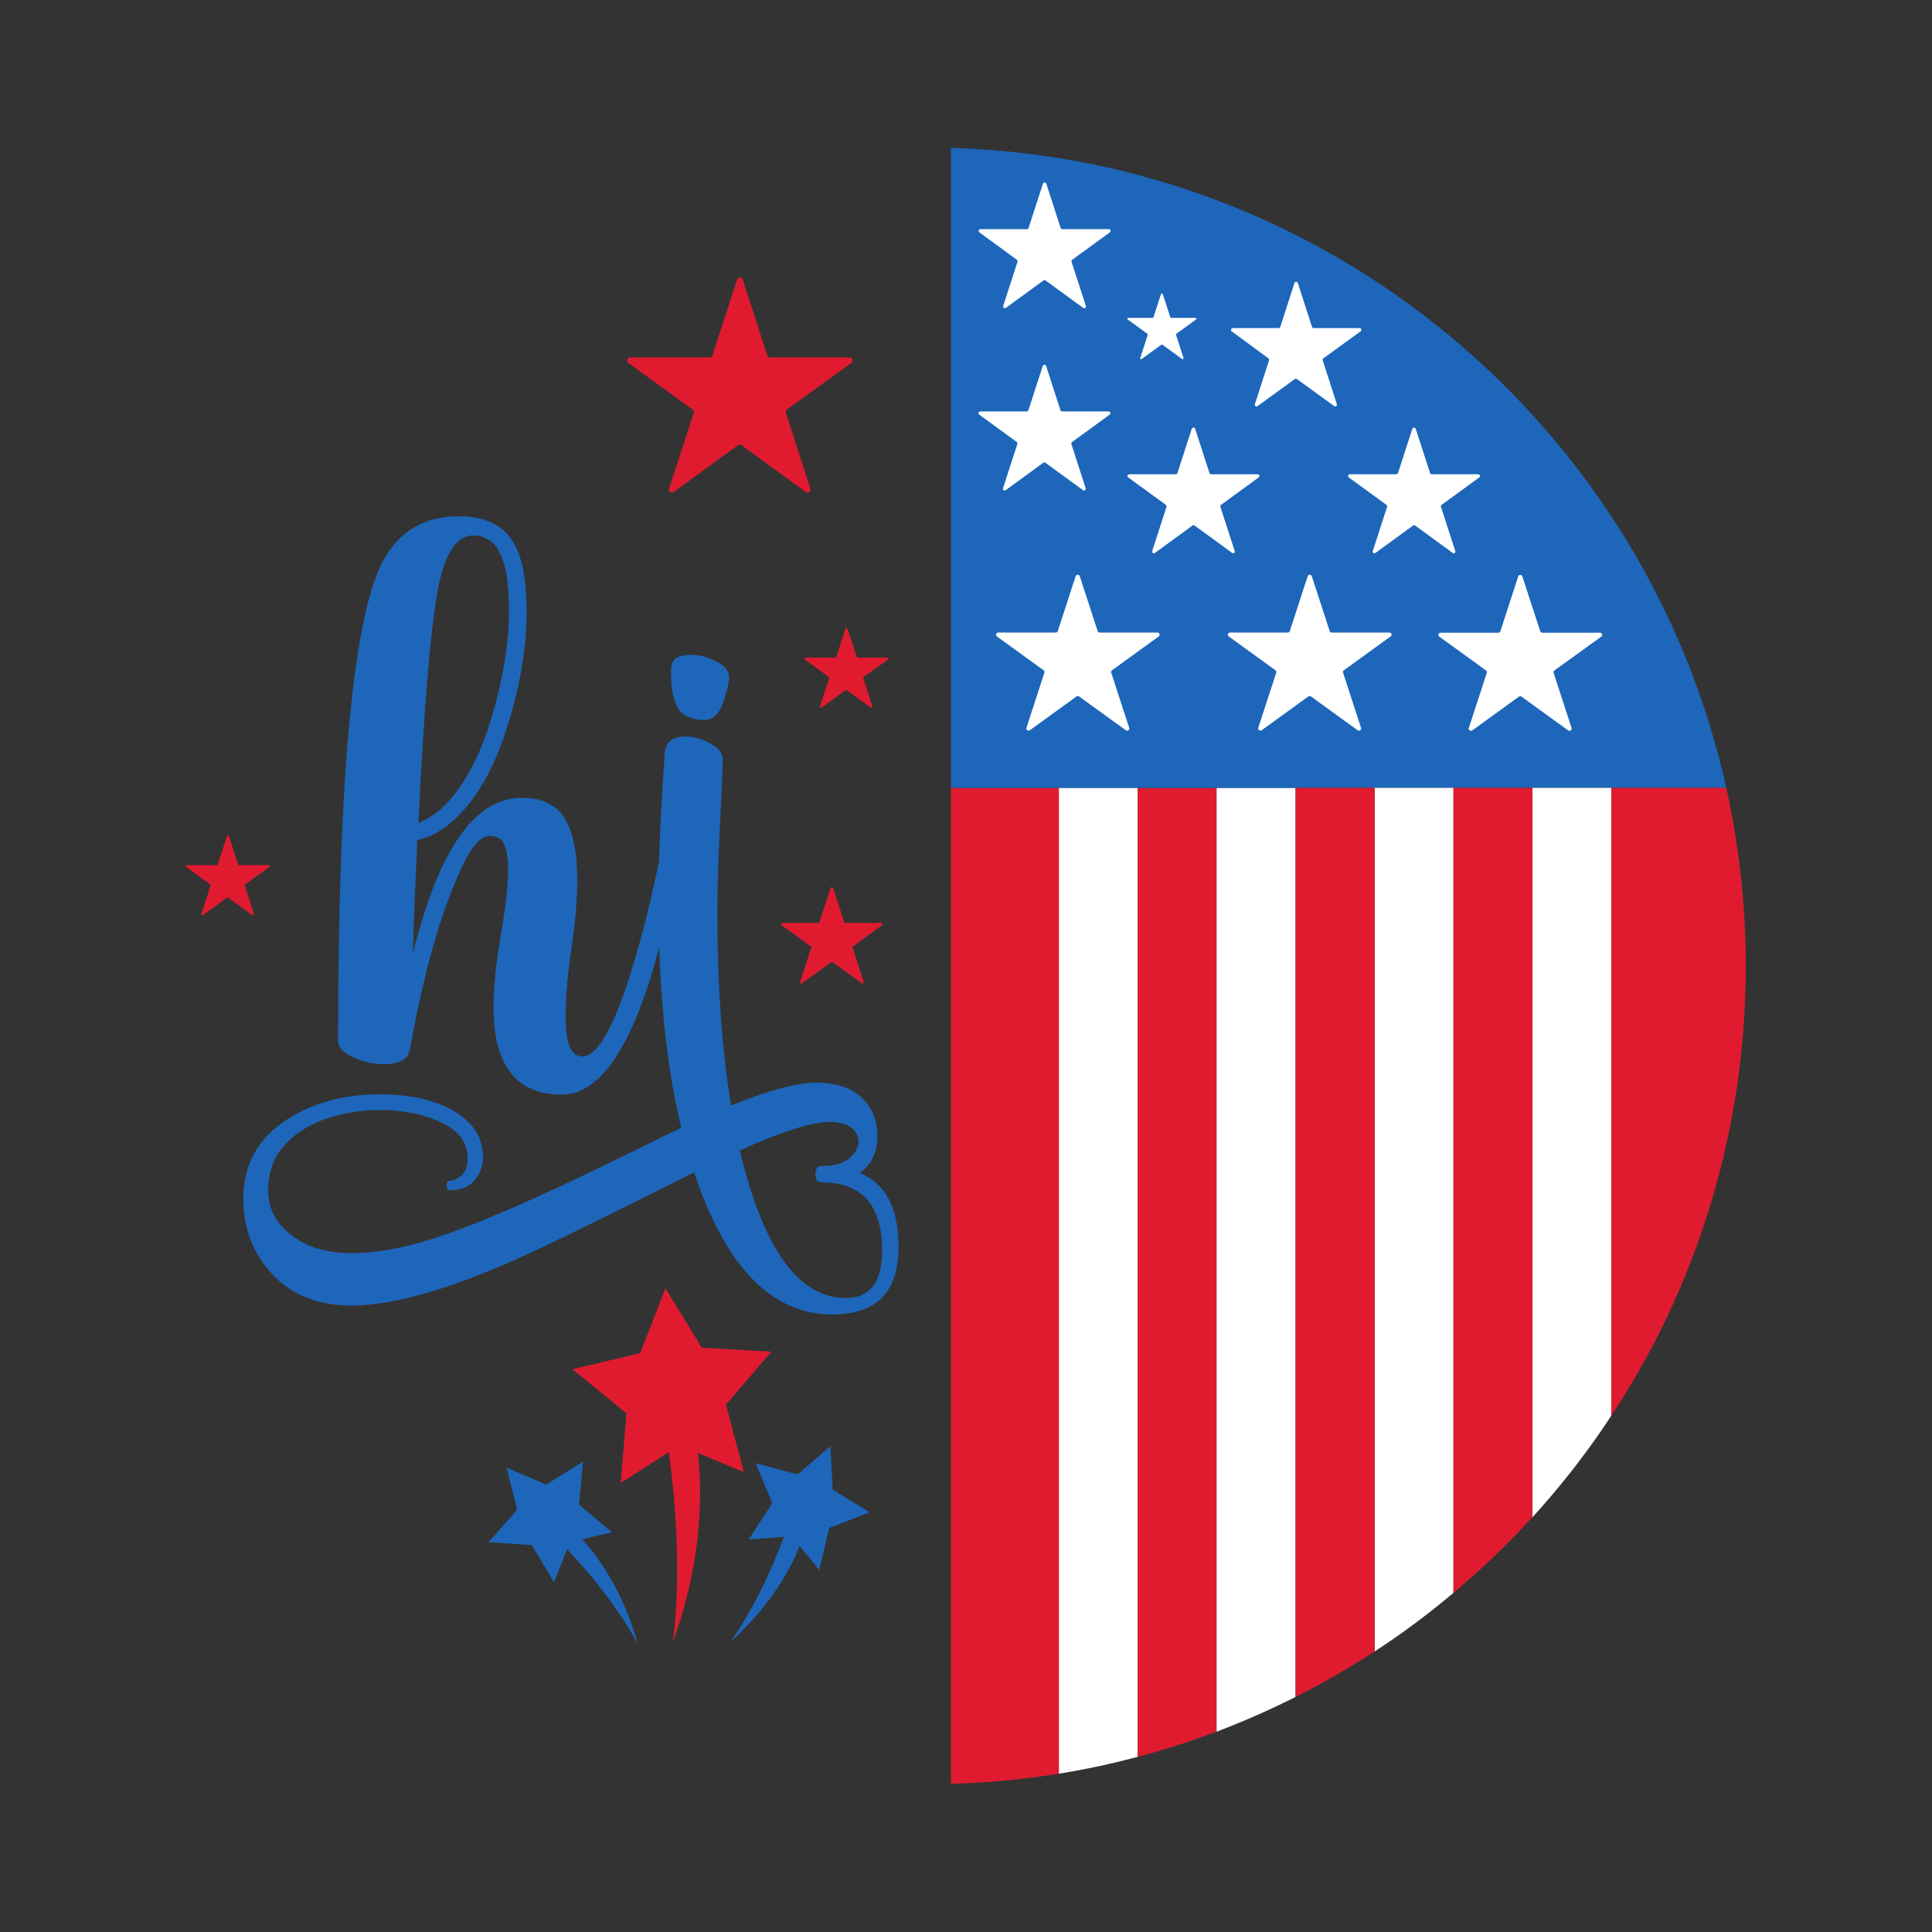
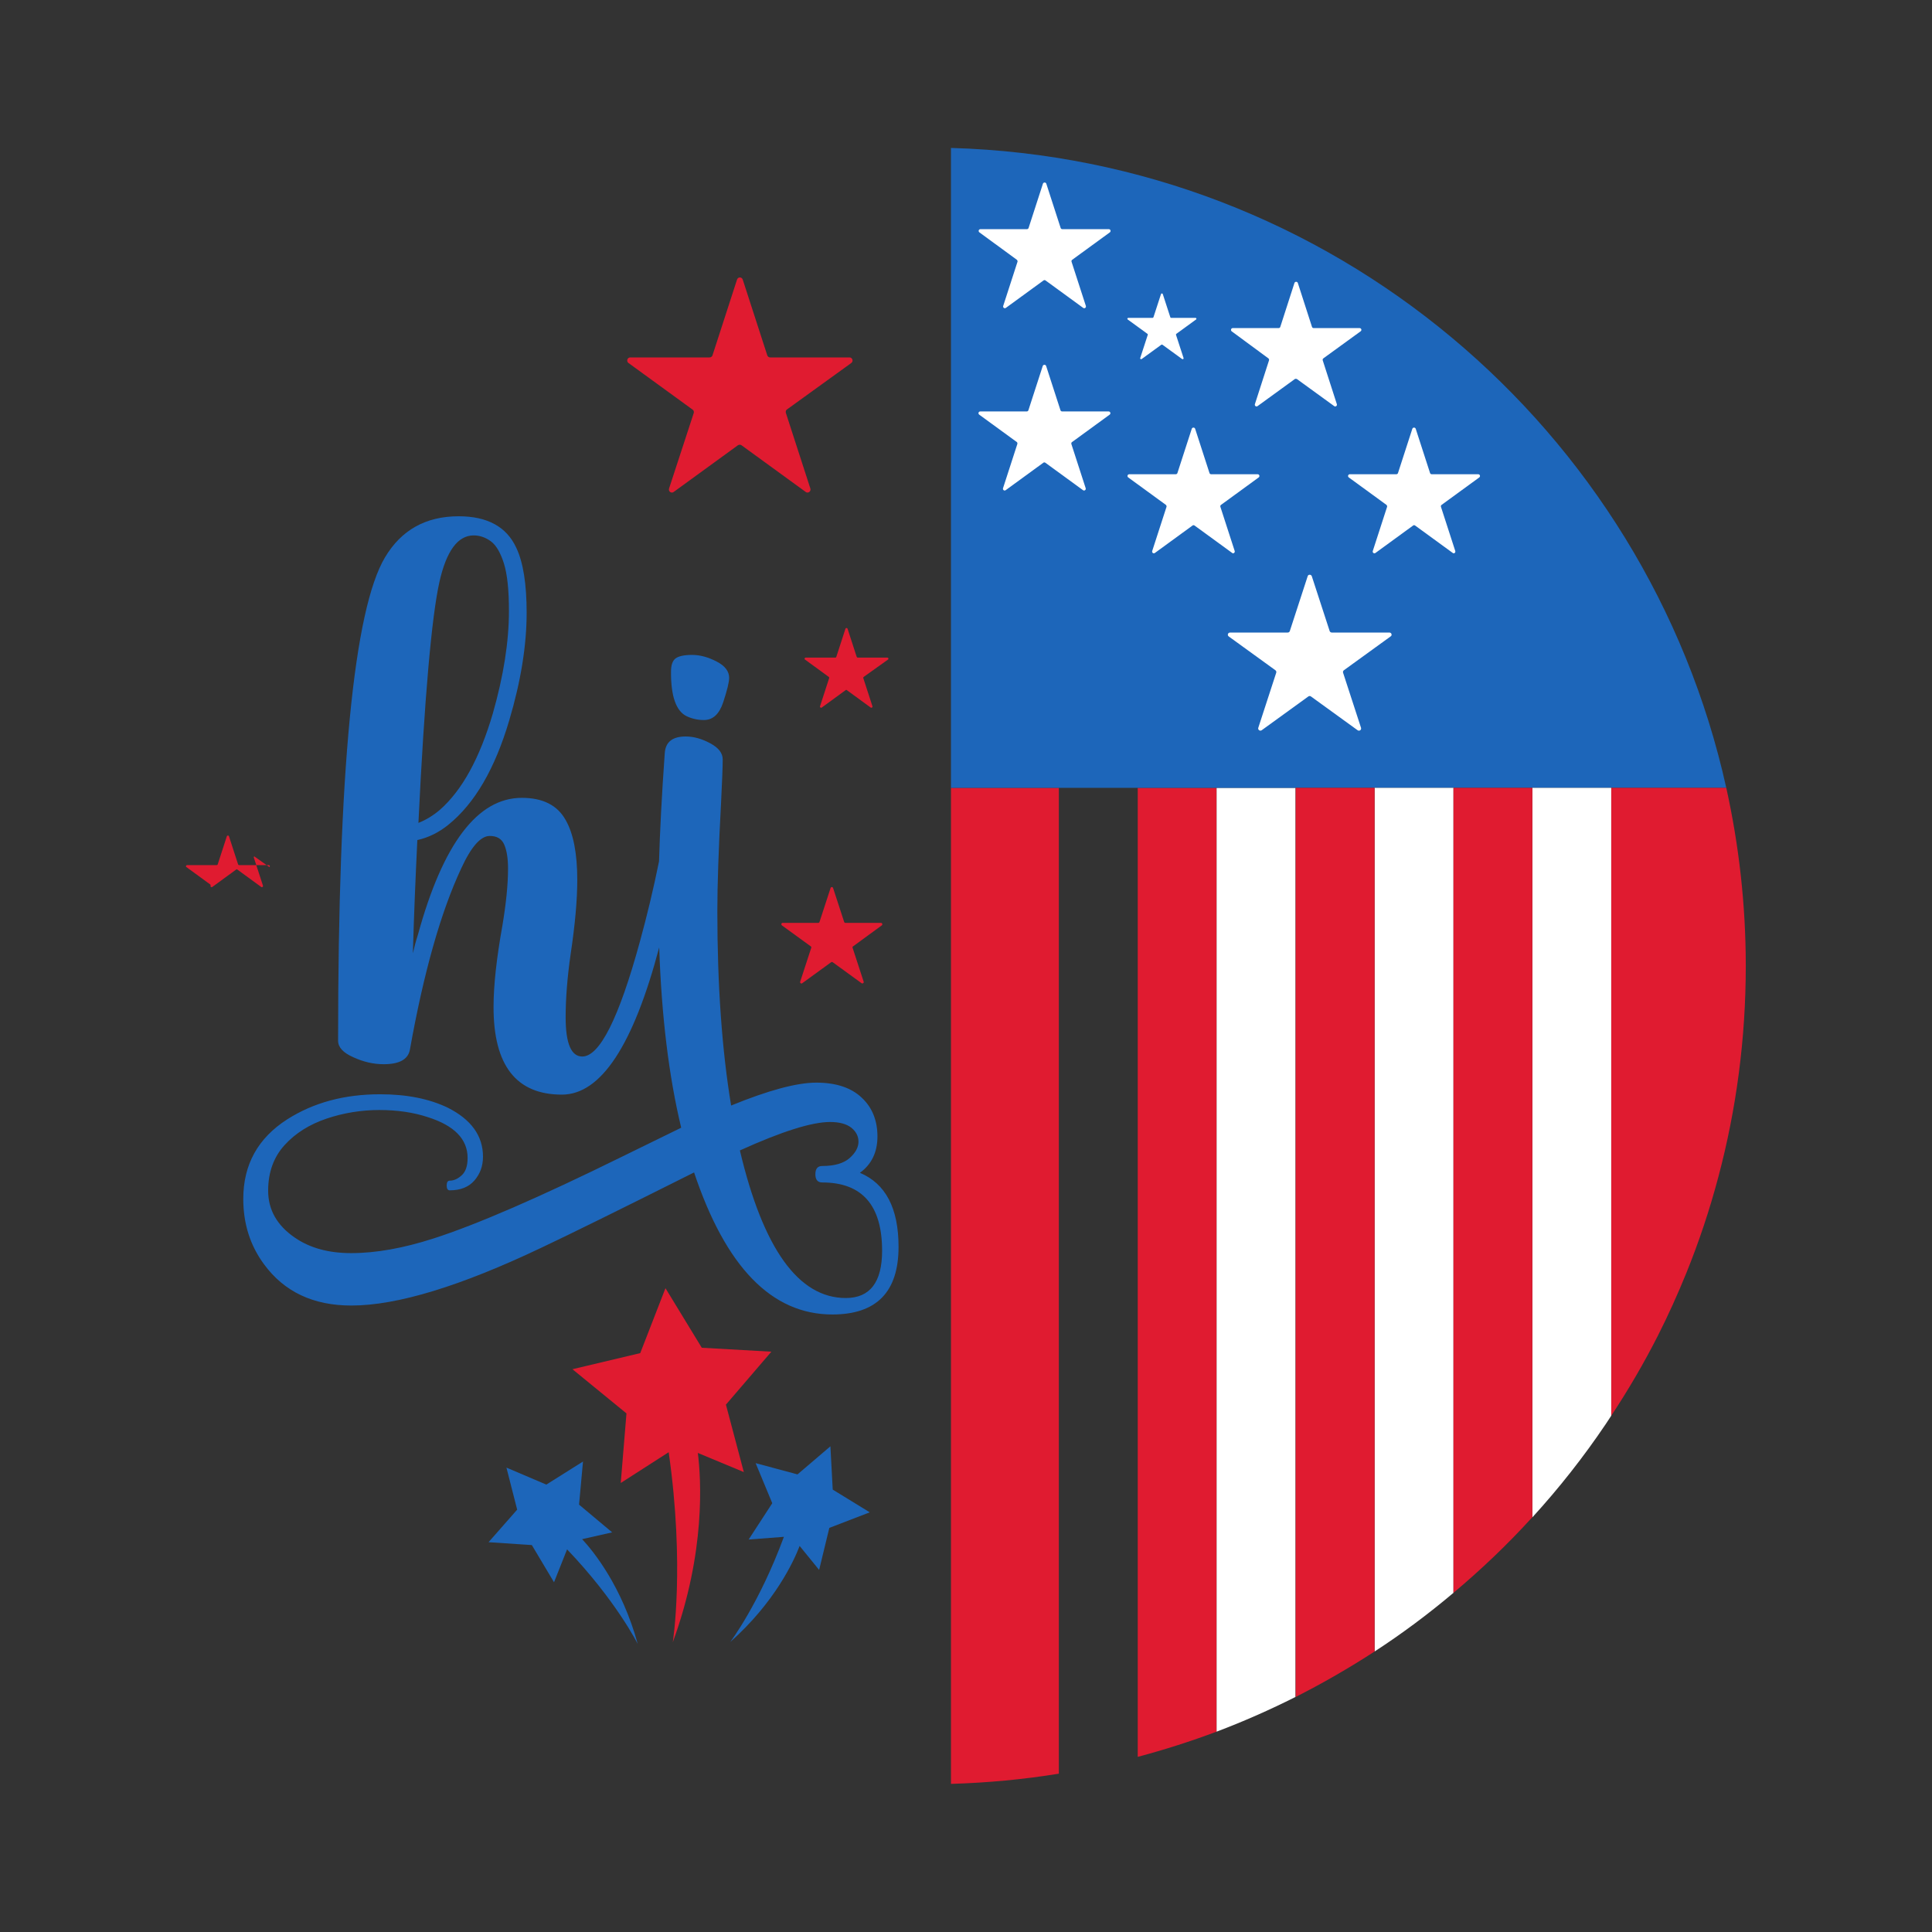
<svg xmlns="http://www.w3.org/2000/svg" xml:space="preserve" style="enable-background:new 0 0 1080 1080;" viewBox="0 0 1080 1080" y="0px" x="0px" id="Layer_1" version="1.1">
  <rect x="0" y="0" width="1080" height="1080" fill="#333333" stroke="none" />
  <style type="text/css">
	.st0{fill:#1D66BA;}
	.st1{fill:#FFFFFF;}
	.st2{fill:#E01B30;}
</style>
  <g>
    <g>
      <g>
        <path d="M383.9,400.4c3,1.4,6.2,2.1,9.6,2.1c5,0,8.6-3.3,10.8-10c2.2-6.7,3.3-11.2,3.3-13.6c0-3.6-2.3-6.7-7-9.1     c-4.6-2.4-9.2-3.7-13.7-3.7c-4.5,0-7.6,0.7-9.3,2c-1.7,1.3-2.5,3.8-2.5,7.4C375,389.3,378,397.6,383.9,400.4z" class="st0" />
        <path d="M480.7,655.6c6.5-4.7,9.8-11.5,9.8-20.3c0-8.9-2.9-16.2-8.8-21.7c-5.9-5.6-14.4-8.4-25.4-8.4     c-10.9,0-26.8,4.3-47.6,12.8c-5.1-30.8-7.7-67-7.7-108.7c0-14.6,0.7-35,2.1-61c0.6-12,0.9-19.9,0.9-23.8c0-3.5-2.3-6.5-7-9     c-4.6-2.5-9.2-3.8-13.7-3.8c-7.4,0-11.3,3.1-11.7,9.4c-1.7,23.7-2.7,43.8-3.2,60.4c-3.1,15.4-6.7,30.3-10.7,44.9     c-11.7,42.8-22.5,64.2-32.2,64.2c-6.2,0-9.3-7.3-9.3-21.9c0-10.4,0.9-22.2,2.8-35.4c2.5-16.6,3.7-30.4,3.7-41.4     c0-14.9-2.2-26-6.5-33.5c-4.6-8.3-12.8-12.4-24.5-12.4c-24.7,0-44.1,25.5-58.1,76.6c-1.1,3.4-2,6.9-2.8,10.3     c0.6-21.5,1.5-42.6,2.5-63.3c6.3-1.4,12.1-4.3,17.4-8.6c14.7-11.9,26-31.3,34-58.4c6.5-21.9,9.7-41.9,9.7-60.1     c0-16-1.9-28.1-5.8-36.3c-5.4-11.7-16.1-17.6-32.2-17.6c-18.4,0-32.1,7.7-41.2,23c-17.4,29.3-26.2,119.4-26.2,270.2     c0,3.6,2.8,6.7,8.5,9.2c5.6,2.6,11.3,3.9,17,3.9c8.6,0,13.5-2.6,14.6-7.9c7.7-43.2,17.3-77.1,28.7-101.5     c5.6-12.2,10.9-18.2,16-18.2c4,0,6.7,1.6,8.1,4.9c1.4,3.3,2.1,7.7,2.1,13.3c0,9-1.1,19.7-3.2,32.2c-3.2,17.9-4.9,33-4.9,45.3     c0,32.6,12.7,48.9,38.2,48.9c21.8,0,39.9-27.5,54.4-82.3c1.3,38.5,5.4,72.1,12.3,100.8l-33.3,16.3     c-45.9,22.6-80.9,37.8-105.1,45.6c-16.8,5.4-32.1,8.2-46.1,8.2c-12.7,0-23.1-2.9-31.4-8.6c-10-6.8-15-15.6-15-26.3     c0-10.3,3.1-18.8,9.2-25.5c6.1-6.7,14-11.6,23.5-14.8c9.5-3.2,19.4-4.8,29.5-4.8c9.9,0,18.9,1.3,27.1,4     c14.8,4.7,22.2,12.3,22.2,22.8c0,4.5-1.1,7.7-3.3,9.7c-2.2,2-4.4,3-6.7,3c-1.1,0-1.7,0.9-1.7,2.7c0,1.8,0.6,2.7,1.7,2.7     c6,0,10.6-1.8,13.8-5.5c3.2-3.7,4.8-8.1,4.8-13.3c0-11.7-6.6-20.8-19.7-27.4c-10.4-5-23-7.5-37.8-7.5c-20.1,0-37.3,4.7-51.9,14     c-16.4,10.5-24.6,25.3-24.6,44.5c0,13.8,3.8,25.9,11.5,36.4c11.3,15.5,27.6,23.2,48.9,23.2c25.6,0,61-10.8,106.4-32.4     c15.9-7.5,44.3-21.5,85.2-42c17.7,52.9,43.4,79.4,77.3,79.4c24.7,0,37-12.6,37-37.8C502.3,675.4,495.1,661.7,480.7,655.6z      M245.6,325.5c3.9-17.5,10.3-26.2,19.2-26.2c3.4,0,6.6,1.1,9.6,3.3c3,2.2,5.4,6.4,7.3,12.4c1.9,6.1,2.8,14.9,2.8,26.5     c0,17.2-3,36.3-9,57.3c-7.3,24.9-17.1,42.9-29.6,53.9c-3.9,3.3-7.9,5.7-12,7.3C237.3,389.8,241.3,344.9,245.6,325.5z      M472.8,725.6c-26.4,0-46.2-27.5-59.2-82.5c23.4-10.6,40.2-15.9,50.4-15.9c5.3,0,9.2,1.1,11.9,3.2c2.7,2.2,4,4.8,4,7.8     c0,3.2-1.7,6.3-5,9.2c-3.3,2.9-8.4,4.4-15.3,4.4c-2.5,0-3.8,1.5-3.8,4.6c0,3.1,1.3,4.6,3.8,4.6c22.3,0,33.5,12.7,33.5,38.2     C493.1,716.8,486.3,725.6,472.8,725.6z" class="st0" />
      </g>
    </g>
-     <path d="M591.9,440.4v551.1c15-2.4,29.7-5.6,44.1-9.4V440.4H591.9z" class="st1" />
    <path d="M636,440.4v541.7c15-4,29.7-8.7,44.1-14.1V440.4H636z" class="st2" />
    <path d="M531.6,440.4v556.8c20.5-0.6,40.6-2.5,60.3-5.7V440.4H531.6z" class="st2" />
    <path d="M680.1,440.4v527.6c15.1-5.7,29.8-12.2,44.1-19.4V440.4H680.1z" class="st1" />
    <path d="M531.6,82.7v357.7h60.3H636h44.1h44.1h44.1h44.1h44.1h44.1h64.4C920.6,239.8,744.2,88.7,531.6,82.7z" class="st0" />
    <path d="M768.4,440.4v482.8c15.4-10,30.1-21,44.1-32.8v-450H768.4z" class="st1" />
    <path d="M856.6,440.4v407.8c14.9-16.3,28.6-33.7,41-52.1c1.1-1.6,2.1-3.2,3.1-4.7v-351H856.6z" class="st1" />
    <path d="M900.7,440.4v351c9.5-14.4,18.3-29.4,26.2-45c5.7-11.3,10.9-22.8,15.7-34.6c7.1-17.5,13.1-35.5,18-54   c10-37.6,15.3-77.1,15.3-117.8c0-34.2-3.8-67.5-10.9-99.6H900.7z" class="st2" />
    <path d="M724.3,440.4v508.2c15.2-7.7,29.9-16.2,44.1-25.4V440.4H724.3z" class="st2" />
    <path d="M812.5,440.4v450c15.6-13.1,30.4-27.2,44.1-42.3V440.4H812.5z" class="st2" />
    <g>
-       <path d="M647,353.6h-32.2c-0.5,0-1-0.3-1.2-0.8l-10-30.7c-0.4-1.1-2-1.1-2.3,0l-10,30.7c-0.2,0.5-0.6,0.8-1.2,0.8H558    c-1.2,0-1.7,1.5-0.7,2.2l26.1,18.9c0.4,0.3,0.6,0.9,0.4,1.4l-10,30.7c-0.4,1.1,0.9,2.1,1.9,1.4l26.1-18.9c0.4-0.3,1-0.3,1.4,0    l26.1,18.9c1,0.7,2.3-0.2,1.9-1.4l-10-30.7c-0.2-0.5,0-1.1,0.4-1.4l26.1-18.9C648.7,355.2,648.2,353.6,647,353.6z" class="st1" />
      <path d="M776.7,353.6h-32.2c-0.5,0-1-0.3-1.2-0.8l-10-30.7c-0.4-1.1-2-1.1-2.3,0l-10,30.7c-0.2,0.5-0.6,0.8-1.2,0.8    h-32.2c-1.2,0-1.7,1.5-0.7,2.2l26.1,18.9c0.4,0.3,0.6,0.9,0.4,1.4l-10,30.7c-0.4,1.1,0.9,2.1,1.9,1.4l26.1-18.9    c0.4-0.3,1-0.3,1.4,0l26.1,18.9c1,0.7,2.3-0.2,1.9-1.4l-10-30.7c-0.2-0.5,0-1.1,0.4-1.4l26.1-18.9    C778.4,355.2,777.9,353.6,776.7,353.6z" class="st1" />
-       <path d="M895.1,355.9c1-0.7,0.5-2.2-0.7-2.2h-32.2c-0.5,0-1-0.3-1.2-0.8l-10-30.7c-0.4-1.1-2-1.1-2.3,0l-10,30.7    c-0.2,0.5-0.6,0.8-1.2,0.8h-32.2c-1.2,0-1.7,1.5-0.7,2.2l26.1,18.9c0.4,0.3,0.6,0.9,0.4,1.4l-10,30.7c-0.4,1.1,0.9,2.1,1.9,1.4    l26.1-18.9c0.4-0.3,1-0.3,1.4,0l26.1,18.9c1,0.7,2.3-0.2,1.9-1.4l-10-30.7c-0.2-0.5,0-1.1,0.4-1.4L895.1,355.9z" class="st1" />
      <path d="M813.5,308l-8-24.7c-0.1-0.4,0-0.9,0.4-1.1l21-15.3c0.8-0.6,0.4-1.8-0.6-1.8h-26c-0.4,0-0.8-0.3-0.9-0.7    l-8-24.7c-0.3-0.9-1.6-0.9-1.9,0l-8,24.7c-0.1,0.4-0.5,0.7-0.9,0.7h-26c-1,0-1.4,1.2-0.6,1.8l21,15.3c0.3,0.3,0.5,0.7,0.4,1.1    l-8,24.7c-0.3,0.9,0.7,1.7,1.5,1.1l21-15.3c0.3-0.3,0.8-0.3,1.2,0l21,15.3C812.8,309.7,813.8,308.9,813.5,308z" class="st1" />
      <path d="M690.2,308l-8-24.7c-0.1-0.4,0-0.9,0.4-1.1l21-15.3c0.8-0.6,0.4-1.8-0.6-1.8h-26c-0.4,0-0.8-0.3-0.9-0.7    l-8-24.7c-0.3-0.9-1.6-0.9-1.9,0l-8,24.7c-0.1,0.4-0.5,0.7-0.9,0.7h-26c-1,0-1.4,1.2-0.6,1.8l21,15.3c0.3,0.3,0.5,0.7,0.4,1.1    l-8,24.7c-0.3,0.9,0.7,1.7,1.5,1.1l21-15.3c0.3-0.3,0.8-0.3,1.2,0l21,15.3C689.4,309.7,690.5,308.9,690.2,308z" class="st1" />
      <path d="M709,200.3c0.3,0.2,0.5,0.7,0.4,1.1l-7.9,24.5c-0.3,0.9,0.7,1.7,1.5,1.1l20.8-15.1c0.3-0.2,0.8-0.2,1.2,0    l20.8,15.1c0.8,0.6,1.8-0.2,1.5-1.1l-7.9-24.5c-0.1-0.4,0-0.8,0.4-1.1l20.8-15.1c0.8-0.6,0.4-1.8-0.6-1.8h-25.7    c-0.4,0-0.8-0.3-0.9-0.7l-7.9-24.5c-0.3-0.9-1.6-0.9-1.9,0l-7.9,24.5c-0.1,0.4-0.5,0.7-0.9,0.7h-25.7c-0.9,0-1.3,1.2-0.6,1.8    L709,200.3z" class="st1" />
      <path d="M568.4,145.2c0.3,0.3,0.5,0.7,0.4,1.1l-8,24.7c-0.3,0.9,0.7,1.7,1.5,1.1l21-15.3c0.3-0.3,0.8-0.3,1.2,0    l21,15.3c0.8,0.6,1.8-0.2,1.5-1.1l-8-24.7c-0.1-0.4,0-0.9,0.4-1.1l21-15.3c0.8-0.6,0.4-1.8-0.6-1.8h-26c-0.4,0-0.8-0.3-0.9-0.7    l-8-24.7c-0.3-0.9-1.6-0.9-1.9,0l-8,24.7c-0.1,0.4-0.5,0.7-0.9,0.7h-26c-1,0-1.4,1.2-0.6,1.8L568.4,145.2z" class="st1" />
      <path d="M568.7,248.2l-8,24.7c-0.3,0.9,0.7,1.7,1.5,1.1l21-15.3c0.3-0.3,0.8-0.3,1.2,0l21,15.3    c0.8,0.6,1.8-0.2,1.5-1.1l-8-24.7c-0.1-0.4,0-0.9,0.4-1.1l21-15.3c0.8-0.6,0.4-1.8-0.6-1.8h-26c-0.4,0-0.8-0.3-0.9-0.7l-8-24.7    c-0.3-0.9-1.6-0.9-1.9,0l-8,24.7c-0.1,0.4-0.5,0.7-0.9,0.7h-26c-1,0-1.4,1.2-0.6,1.8l21,15.3C568.7,247.3,568.8,247.8,568.7,248.2    z" class="st1" />
      <path d="M641.4,186.6c0.2,0.1,0.3,0.4,0.2,0.6l-4.2,12.9c-0.2,0.5,0.4,0.9,0.8,0.6l11-8c0.2-0.1,0.4-0.1,0.6,0l11,8    c0.4,0.3,1-0.1,0.8-0.6l-4.2-12.9c-0.1-0.2,0-0.4,0.2-0.6l11-8c0.4-0.3,0.2-0.9-0.3-0.9h-13.6c-0.2,0-0.4-0.1-0.5-0.4l-4.2-12.9    c-0.2-0.5-0.8-0.5-1,0l-4.2,12.9c-0.1,0.2-0.3,0.4-0.5,0.4h-13.6c-0.5,0-0.7,0.6-0.3,0.9L641.4,186.6z" class="st1" />
    </g>
    <path d="M405.8,785.2l25.4-29.6l-38.9-2.2L372,720.1l-14.1,36.3l-37.9,9l30.2,24.7l-3.2,38.9l26.8-17.2   c9.1,63.6,2.3,106.2,2.3,106.2c18.5-50.5,15.8-91.4,14-105.8l25.7,10.7L405.8,785.2z" class="st2" />
    <path d="M463.6,854.1l22.6-8.7l-20.7-12.7l-1.3-24.2l-18.4,15.7l-23.4-6.3l9.3,22.4l-13.2,20.3l19.7-1.5   c-13.8,37.5-30,58.8-30,58.8c25-22.2,35.6-45.3,38.8-53.7l10.9,13.4L463.6,854.1z" class="st0" />
    <path d="M323.7,841.1l2.2-24.1l-20.5,12.9l-22.3-9.5l6,23.5l-16,18.2l24.2,1.6l12.4,20.8l7.3-18.4   c27.6,28.9,39.5,52.9,39.5,52.9c-8.8-32.2-24.9-52-31.1-58.6l16.8-3.8L323.7,841.1z" class="st0" />
    <path d="M475.9,202.9c1.3-1,0.6-3.1-1-3.1h-44.4c-0.7,0-1.4-0.5-1.6-1.2l-13.7-42.3c-0.5-1.6-2.7-1.6-3.2,0l-13.7,42.3   c-0.2,0.7-0.9,1.2-1.6,1.2h-44.4c-1.6,0-2.3,2.1-1,3.1l35.9,26.1c0.6,0.4,0.8,1.2,0.6,1.9L374,273.1c-0.5,1.6,1.3,2.9,2.6,1.9   l35.9-26.1c0.6-0.4,1.4-0.4,2,0l35.9,26.1c1.3,1,3.1-0.3,2.6-1.9l-13.7-42.3c-0.2-0.7,0-1.5,0.6-1.9L475.9,202.9z" class="st2" />
    <path d="M496.4,368.7c0.5-0.4,0.2-1.1-0.4-1.1h-16.5c-0.3,0-0.5-0.2-0.6-0.4l-5.1-15.7c-0.2-0.6-1-0.6-1.2,0l-5.1,15.7   c-0.1,0.3-0.3,0.4-0.6,0.4h-16.5c-0.6,0-0.9,0.8-0.4,1.1l13.3,9.7c0.2,0.2,0.3,0.4,0.2,0.7l-5.1,15.7c-0.2,0.6,0.5,1.1,1,0.7   l13.3-9.7c0.2-0.2,0.5-0.2,0.7,0l13.3,9.7c0.5,0.4,1.2-0.1,1-0.7l-5.1-15.7c-0.1-0.3,0-0.5,0.2-0.7L496.4,368.7z" class="st2" />
-     <path d="M150.6,484.7c0.5-0.4,0.2-1.1-0.4-1.1h-16.5c-0.3,0-0.5-0.2-0.6-0.4l-5.1-15.7c-0.2-0.6-1-0.6-1.2,0l-5.1,15.7   c-0.1,0.3-0.3,0.4-0.6,0.4h-16.5c-0.6,0-0.9,0.8-0.4,1.1l13.3,9.7c0.2,0.2,0.3,0.4,0.2,0.7l-5.1,15.7c-0.2,0.6,0.5,1.1,1,0.7   l13.3-9.7c0.2-0.2,0.5-0.2,0.7,0l13.3,9.7c0.5,0.4,1.2-0.1,1-0.7l-5.1-15.7c-0.1-0.3,0-0.5,0.2-0.7L150.6,484.7z" class="st2" />
+     <path d="M150.6,484.7c0.5-0.4,0.2-1.1-0.4-1.1h-16.5c-0.3,0-0.5-0.2-0.6-0.4l-5.1-15.7c-0.2-0.6-1-0.6-1.2,0l-5.1,15.7   c-0.1,0.3-0.3,0.4-0.6,0.4h-16.5c-0.6,0-0.9,0.8-0.4,1.1l13.3,9.7c0.2,0.2,0.3,0.4,0.2,0.7c-0.2,0.6,0.5,1.1,1,0.7   l13.3-9.7c0.2-0.2,0.5-0.2,0.7,0l13.3,9.7c0.5,0.4,1.2-0.1,1-0.7l-5.1-15.7c-0.1-0.3,0-0.5,0.2-0.7L150.6,484.7z" class="st2" />
    <path d="M492.9,517.3c0.6-0.4,0.3-1.4-0.4-1.4h-19.9c-0.3,0-0.6-0.2-0.7-0.5l-6.2-19c-0.2-0.7-1.2-0.7-1.4,0l-6.2,19   c-0.1,0.3-0.4,0.5-0.7,0.5h-19.9c-0.7,0-1,0.9-0.4,1.4l16.1,11.7c0.3,0.2,0.4,0.5,0.3,0.8l-6.2,19c-0.2,0.7,0.6,1.3,1.2,0.8   l16.1-11.7c0.3-0.2,0.6-0.2,0.9,0l16.1,11.7c0.6,0.4,1.4-0.1,1.2-0.8l-6.2-19c-0.1-0.3,0-0.7,0.3-0.8L492.9,517.3z" class="st2" />
  </g>
</svg>